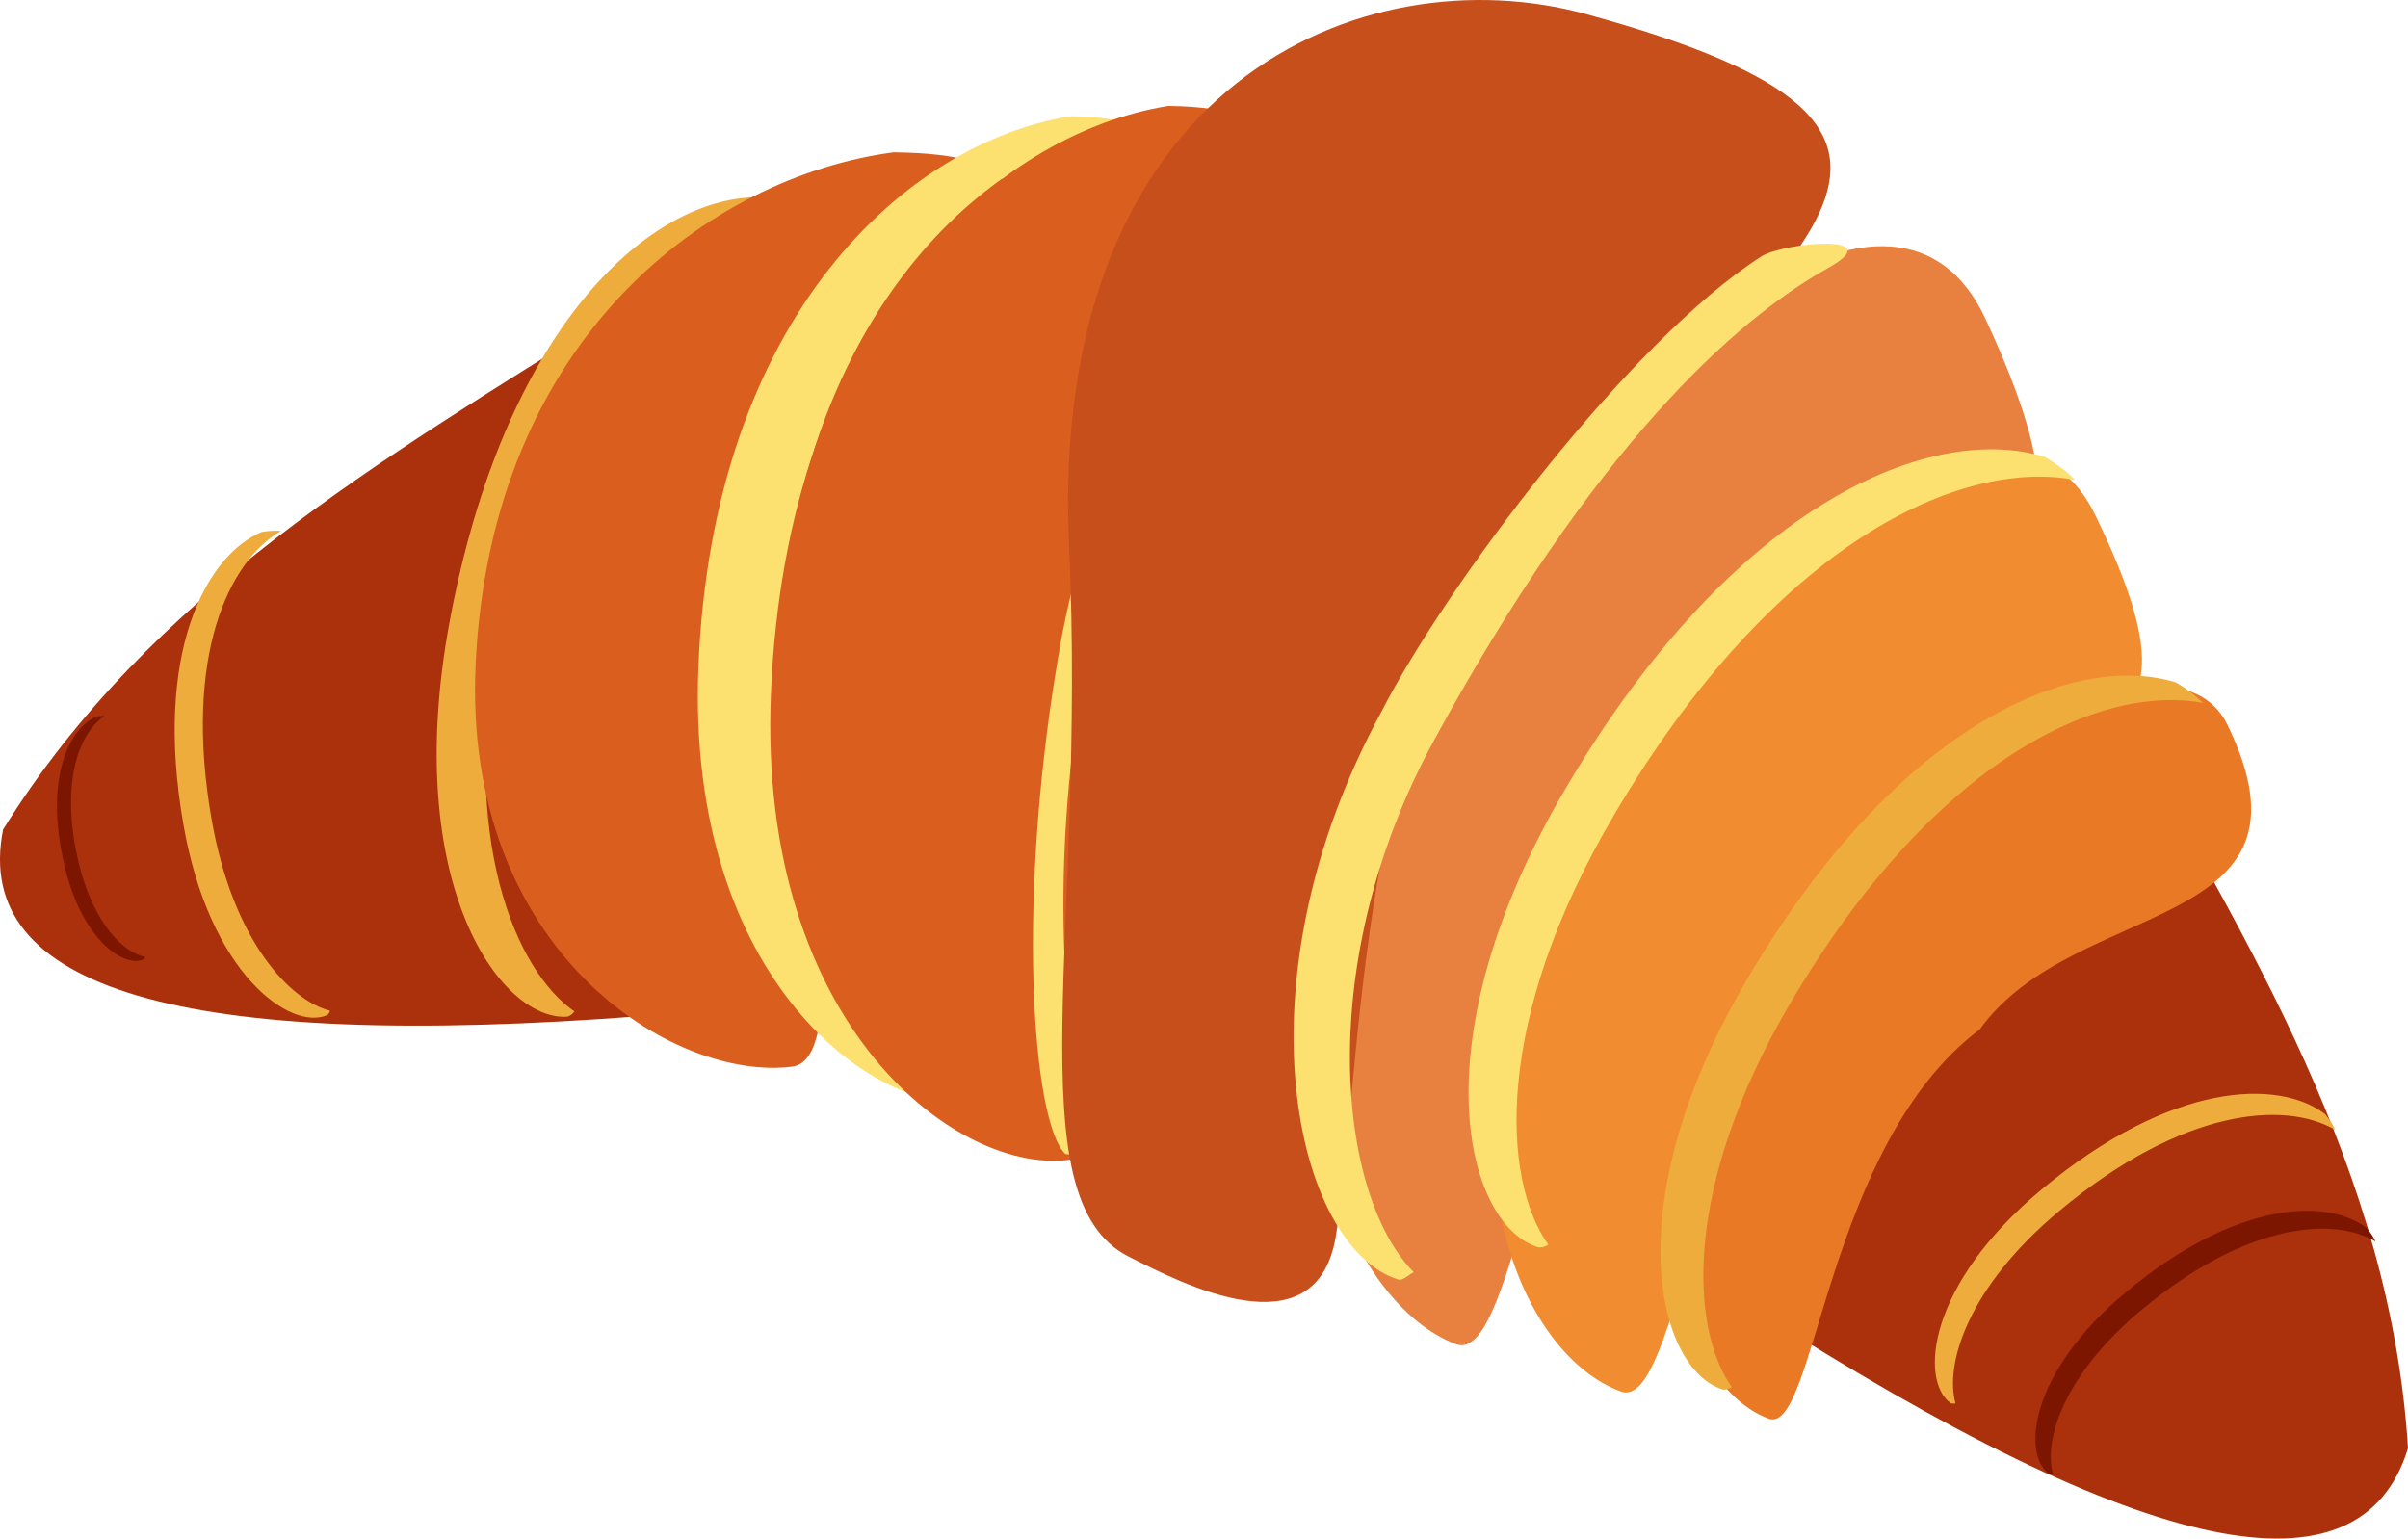
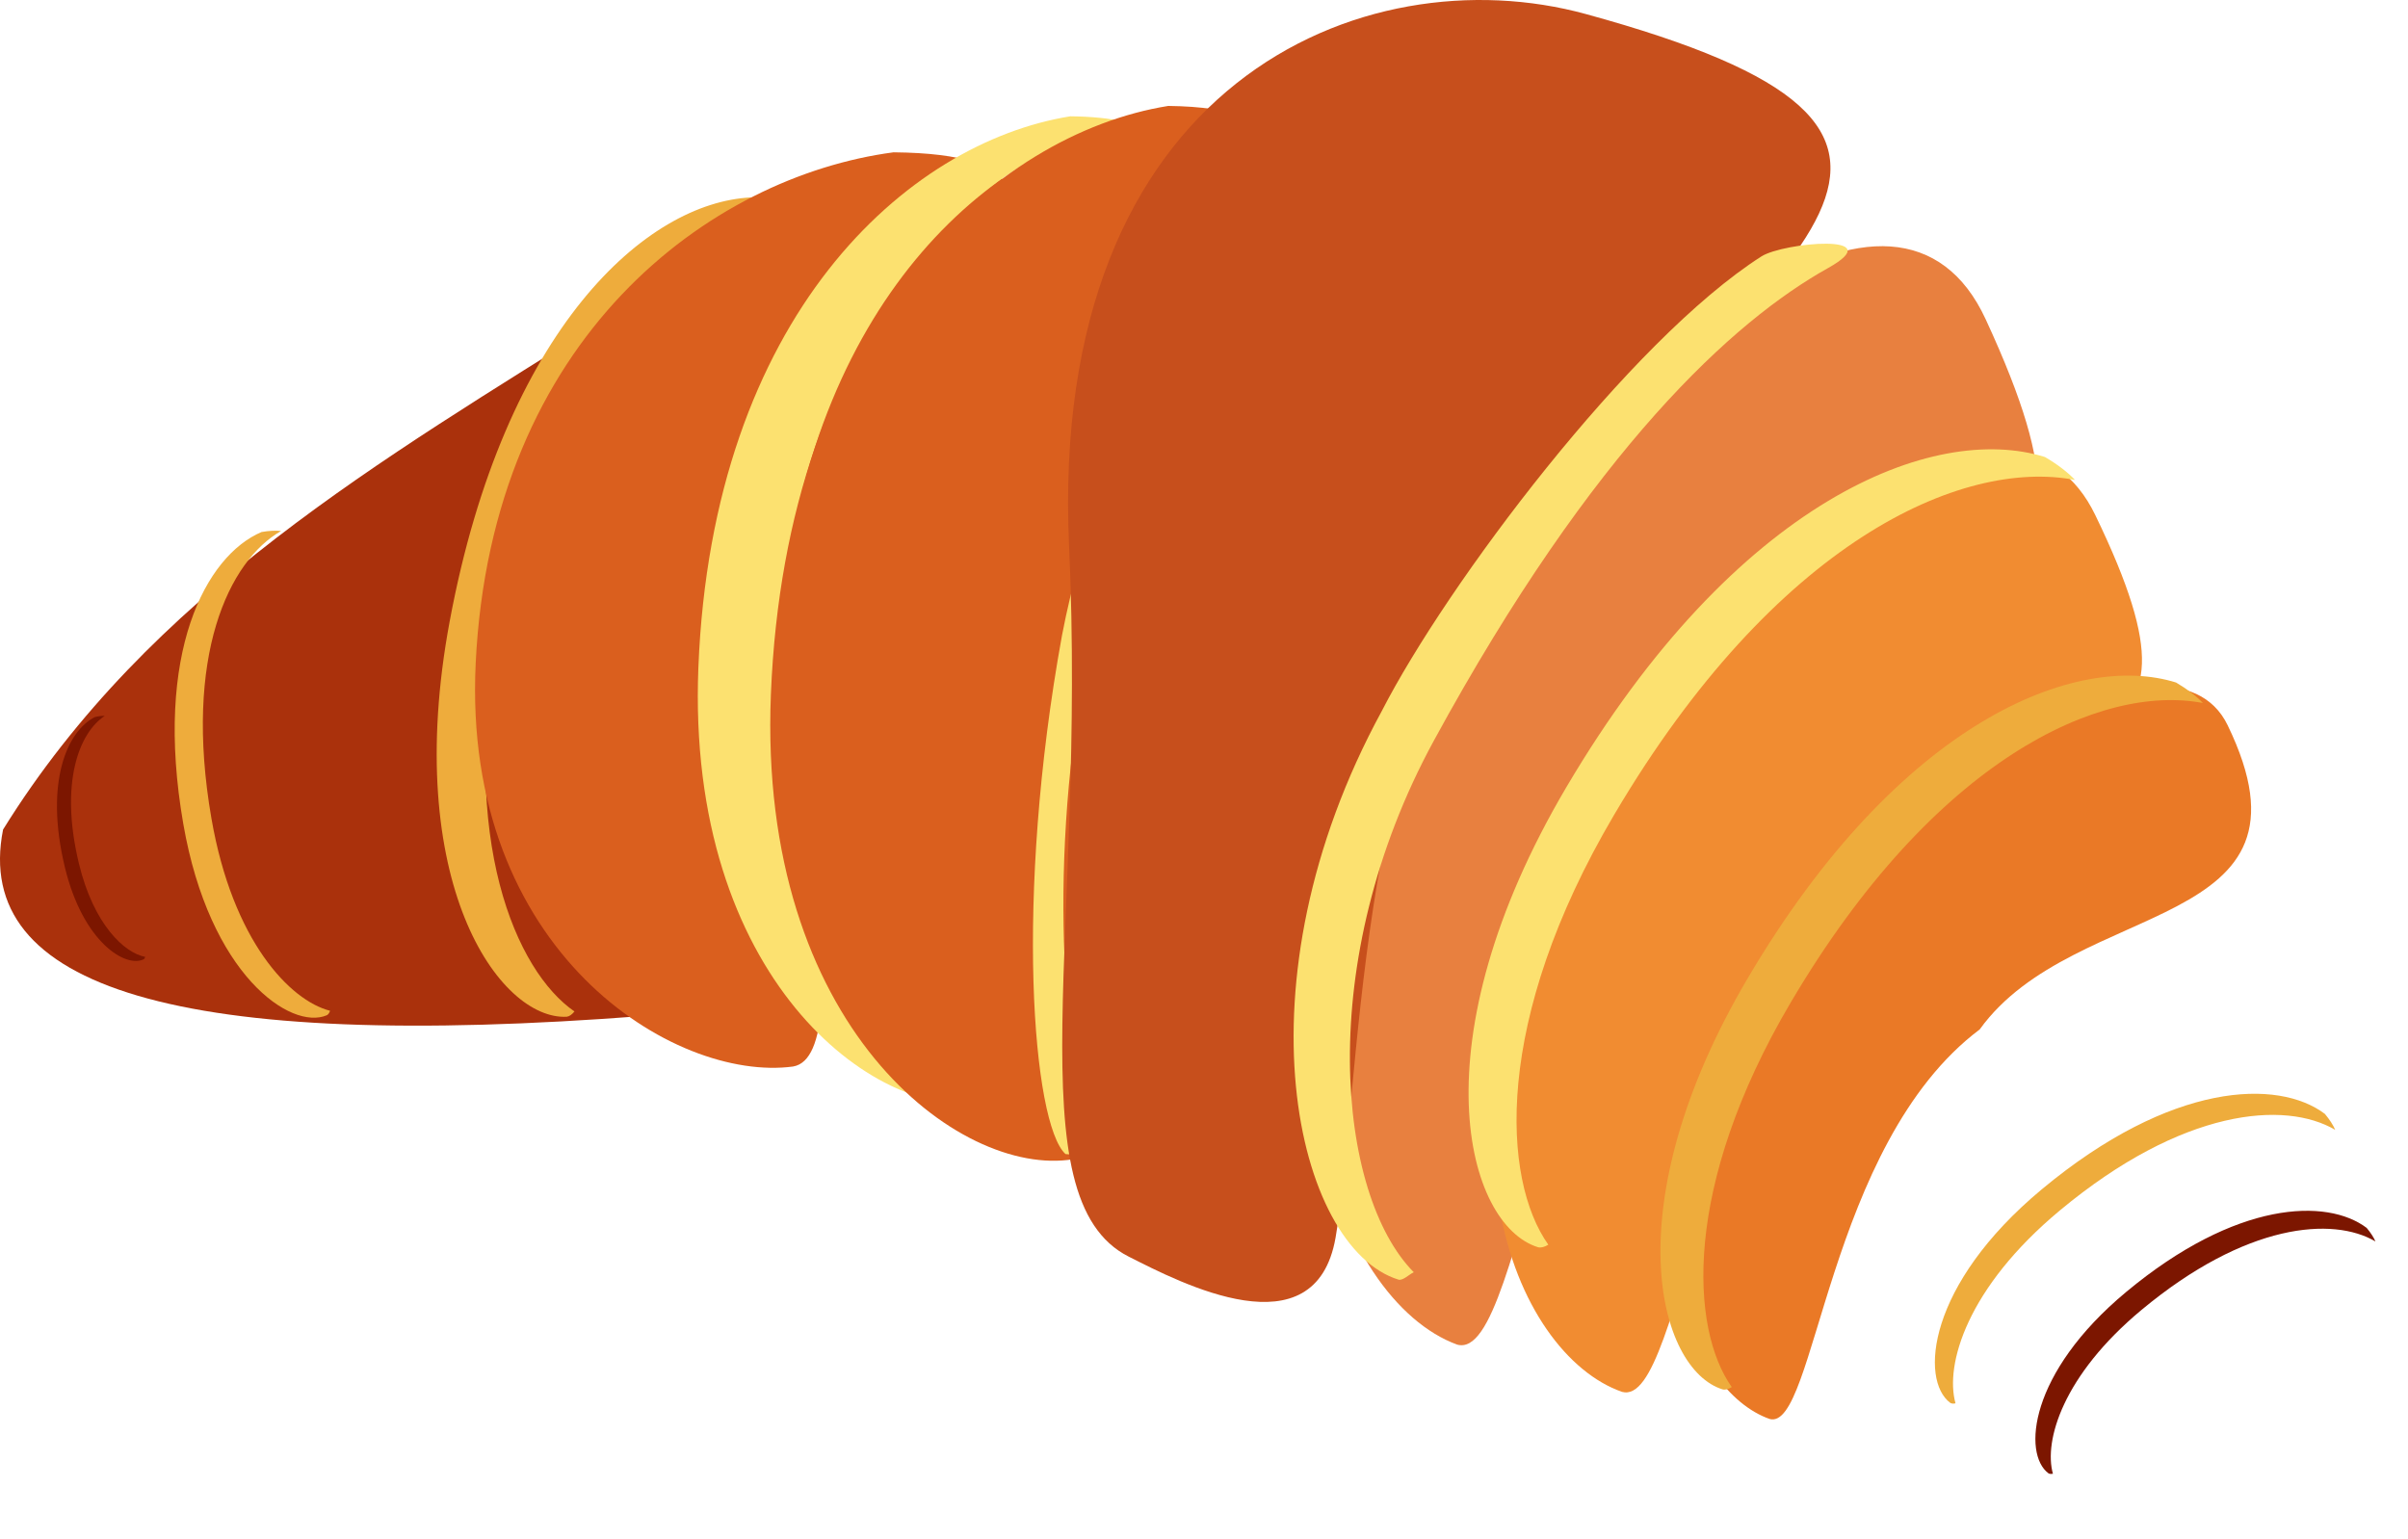
<svg xmlns="http://www.w3.org/2000/svg" version="1.1" x="0" y="0" width="1012.021" height="646.707" viewBox="0, 0, 1012.021, 646.707">
  <g id="Layer_1">
-     <path d="M1012.021,608.726 C992.078,673.756 902.331,655.934 737.306,550.199 L889.57,298.626 C945.094,396.29 1004.734,492.365 1012.021,608.726 z" fill="#AA310C" id="path5414" />
    <path d="M745.944,305.717 C648.357,382.507 641.679,573.579 612.37,565.165 C561.606,546.573 515.378,432.977 595.332,292.557 C685.674,133.895 798.339,55.992 834.494,134.119 C898.971,273.419 806.872,217.146 745.944,305.717 z" fill="#E46E24" id="path5398" opacity="0.874" />
    <path d="M1.291,348.683 C-11.883,415.407 75.624,442.14 271.036,426.992 L255.804,133.321 C160.702,193.129 62.73,249.591 1.291,348.683 z" fill="#AA310C" id="path5408" />
    <path d="M315.626,82.991 C271.918,85.042 211.991,137.654 188.982,261.197 C168.619,370.544 209.793,428.777 238.143,427.37 C239.312,427.23 240.397,426.432 241.426,425.144 C216.737,408.078 192.965,353.1 209.436,264.683 C231.255,147.517 286.268,94.177 329.171,87.226 C325.643,85.476 321.226,84.034 315.626,82.991 z" fill="#EEAC3C" id="path5423" />
    <path d="M350.759,214.444 C328.394,304.912 362.806,443.169 333.322,448.286 C283.349,454.992 194.057,399.944 199.923,278.711 C206.559,141.735 298.441,74.227 375.525,64.021 C495.015,65.155 360.769,148.35 350.759,214.444 z" fill="#DA5F1E" id="path5406" />
    <path d="M449.851,48.88 C381.23,59.884 299.421,132.705 293.513,280.468 C288.284,411.242 367.783,470.623 412.282,463.392 C414.102,463.014 415.628,461.866 416.937,460.165 C373.67,445.255 322.493,386.217 326.721,280.468 C332.321,140.335 406.178,67.64 472.328,51.113 C466.315,49.776 458.972,48.985 449.851,48.88 z" fill="#FCE170" id="path5416" />
    <path d="M467.428,217.839 C446.155,322.076 478.88,481.382 450.845,487.276 C403.315,495.004 318.405,431.577 323.984,291.892 C330.298,134.063 417.672,56.279 490.976,44.526 C604.614,45.828 476.948,141.693 467.428,217.839 z" fill="#DA5F1E" id="path5404" />
    <path d="M446.316,267.154 C426.247,377.383 433.975,472.401 447.793,485.078 C454.702,486.051 458.188,480.864 458.811,479.954 C448.486,448.762 439.631,370.39 455.864,281.259 C477.368,163.155 497.066,109.073 506.572,74.969 C537.89,-12.538 461.863,185.002 446.316,267.154 z" fill="#FCE170" id="path5431" />
    <path d="M630.584,237.215 C570.384,301.846 571.539,461.628 561.305,520.211 C552.821,568.812 496.254,539.251 474.372,528.198 C426.114,503.824 456.648,390.858 449.305,229.431 C440.443,34.614 573.296,-19.608 666.424,5.886 C849.964,56.125 756.248,102.304 630.584,237.215 z" fill="#C74F1C" id="path5395" />
    <path d="M801.279,363.18 C713.905,428.84 707.927,592.227 681.691,585.038 C636.24,569.141 594.849,472.002 666.431,351.924 C747.316,216.243 848.186,149.631 880.561,216.432 C938.283,335.558 855.823,287.433 801.279,363.18 z" fill="#F18C31" id="path5410" />
    <path d="M832.016,432.697 C767.532,481.158 763.122,601.747 743.753,596.441 C710.209,584.709 679.661,513.015 732.497,424.388 C792.193,324.253 912.32,255.513 936.211,304.814 C978.813,392.734 872.273,376.795 832.016,432.697 z" fill="#EA7926" id="path5412" />
    <path d="M580.756,298.817 C518.148,413.75 544.694,524.656 587.793,537.879 C589.592,538.341 592.238,535.688 594.163,534.743 C561.977,502.207 551.98,404.282 602.597,311.343 C669.685,188.185 728.718,134.767 768.209,112.713 C794.846,97.838 749.645,101.841 740.297,107.764 C684.967,143.087 607.995,245.71 580.756,298.817 z" fill="#FCE170" id="path5421" />
    <path d="M914.546,286.88 C872.777,273.86 798.472,302.812 734.604,411.039 C678.079,506.827 696.853,575.63 723.978,584.002 C725.126,584.275 726.421,583.904 727.828,583.036 C710.461,558.557 706.919,498.763 752.629,421.308 C813.2,318.667 883.137,287.356 925.83,295.497 C923.114,292.641 919.453,289.778 914.546,286.88 z" fill="#EEAC3C" id="path5425" />
    <path d="M859.456,192.1 C812.759,177.547 729.69,209.908 658.29,330.896 C595.101,437.982 616.094,514.898 646.411,524.25 C647.692,524.558 649.141,524.138 650.716,523.172 C631.305,495.809 627.343,428.966 678.443,342.376 C746.154,227.632 824.344,192.632 872.07,201.725 C869.032,198.533 864.937,195.334 859.456,192.1 z" fill="#FCE170" id="path5427" />
    <path d="M977.098,468.208 C957.414,453.375 912.509,454.628 858.091,499.918 C809.924,540 806.83,580.054 819.626,589.644 C820.186,590.008 820.942,590.05 821.852,589.861 C817.288,573.579 826.759,541.197 865.7,508.787 C917.311,465.835 960.347,462.503 981.445,474.921 C980.549,472.891 979.149,470.679 977.098,468.208 z" fill="#EEAC3C" id="path5471" />
    <path d="M109.917,223.621 C86.544,233.575 64.564,274.322 77.017,346.219 C88.042,409.849 122.223,433.222 137.371,426.726 C137.98,426.411 138.414,425.76 138.708,424.85 C121.824,420.552 97.765,395.436 88.854,343.979 C77.045,275.799 96.204,235.647 118.149,223.187 C115.874,222.949 113.179,223.054 109.917,223.621 z" fill="#EEAC3C" id="path5473" />
    <path d="M994.647,516.116 C977.931,503.516 939.788,504.587 893.567,543.052 C852.659,577.093 850.027,611.12 860.898,619.261 C861.367,619.569 862.011,619.611 862.788,619.45 C858.91,605.618 866.953,578.108 900.035,550.584 C943.869,514.1 980.423,511.265 998.343,521.814 C997.58,520.092 996.397,518.216 994.647,516.116 z" fill="#7C1600" id="path5475" />
    <path d="M39.861,301.405 C28.374,307.201 18.595,328.523 27.247,364.468 C34.912,396.276 52.958,406.972 60.406,403.192 C60.7,403.017 60.896,402.674 61.022,402.198 C52.342,400.581 39.357,388.674 33.162,362.949 C24.951,328.866 33.323,307.929 44.012,300.915 C42.85,300.866 41.492,300.999 39.861,301.405 z" fill="#7C1600" id="path5477" />
  </g>
</svg>